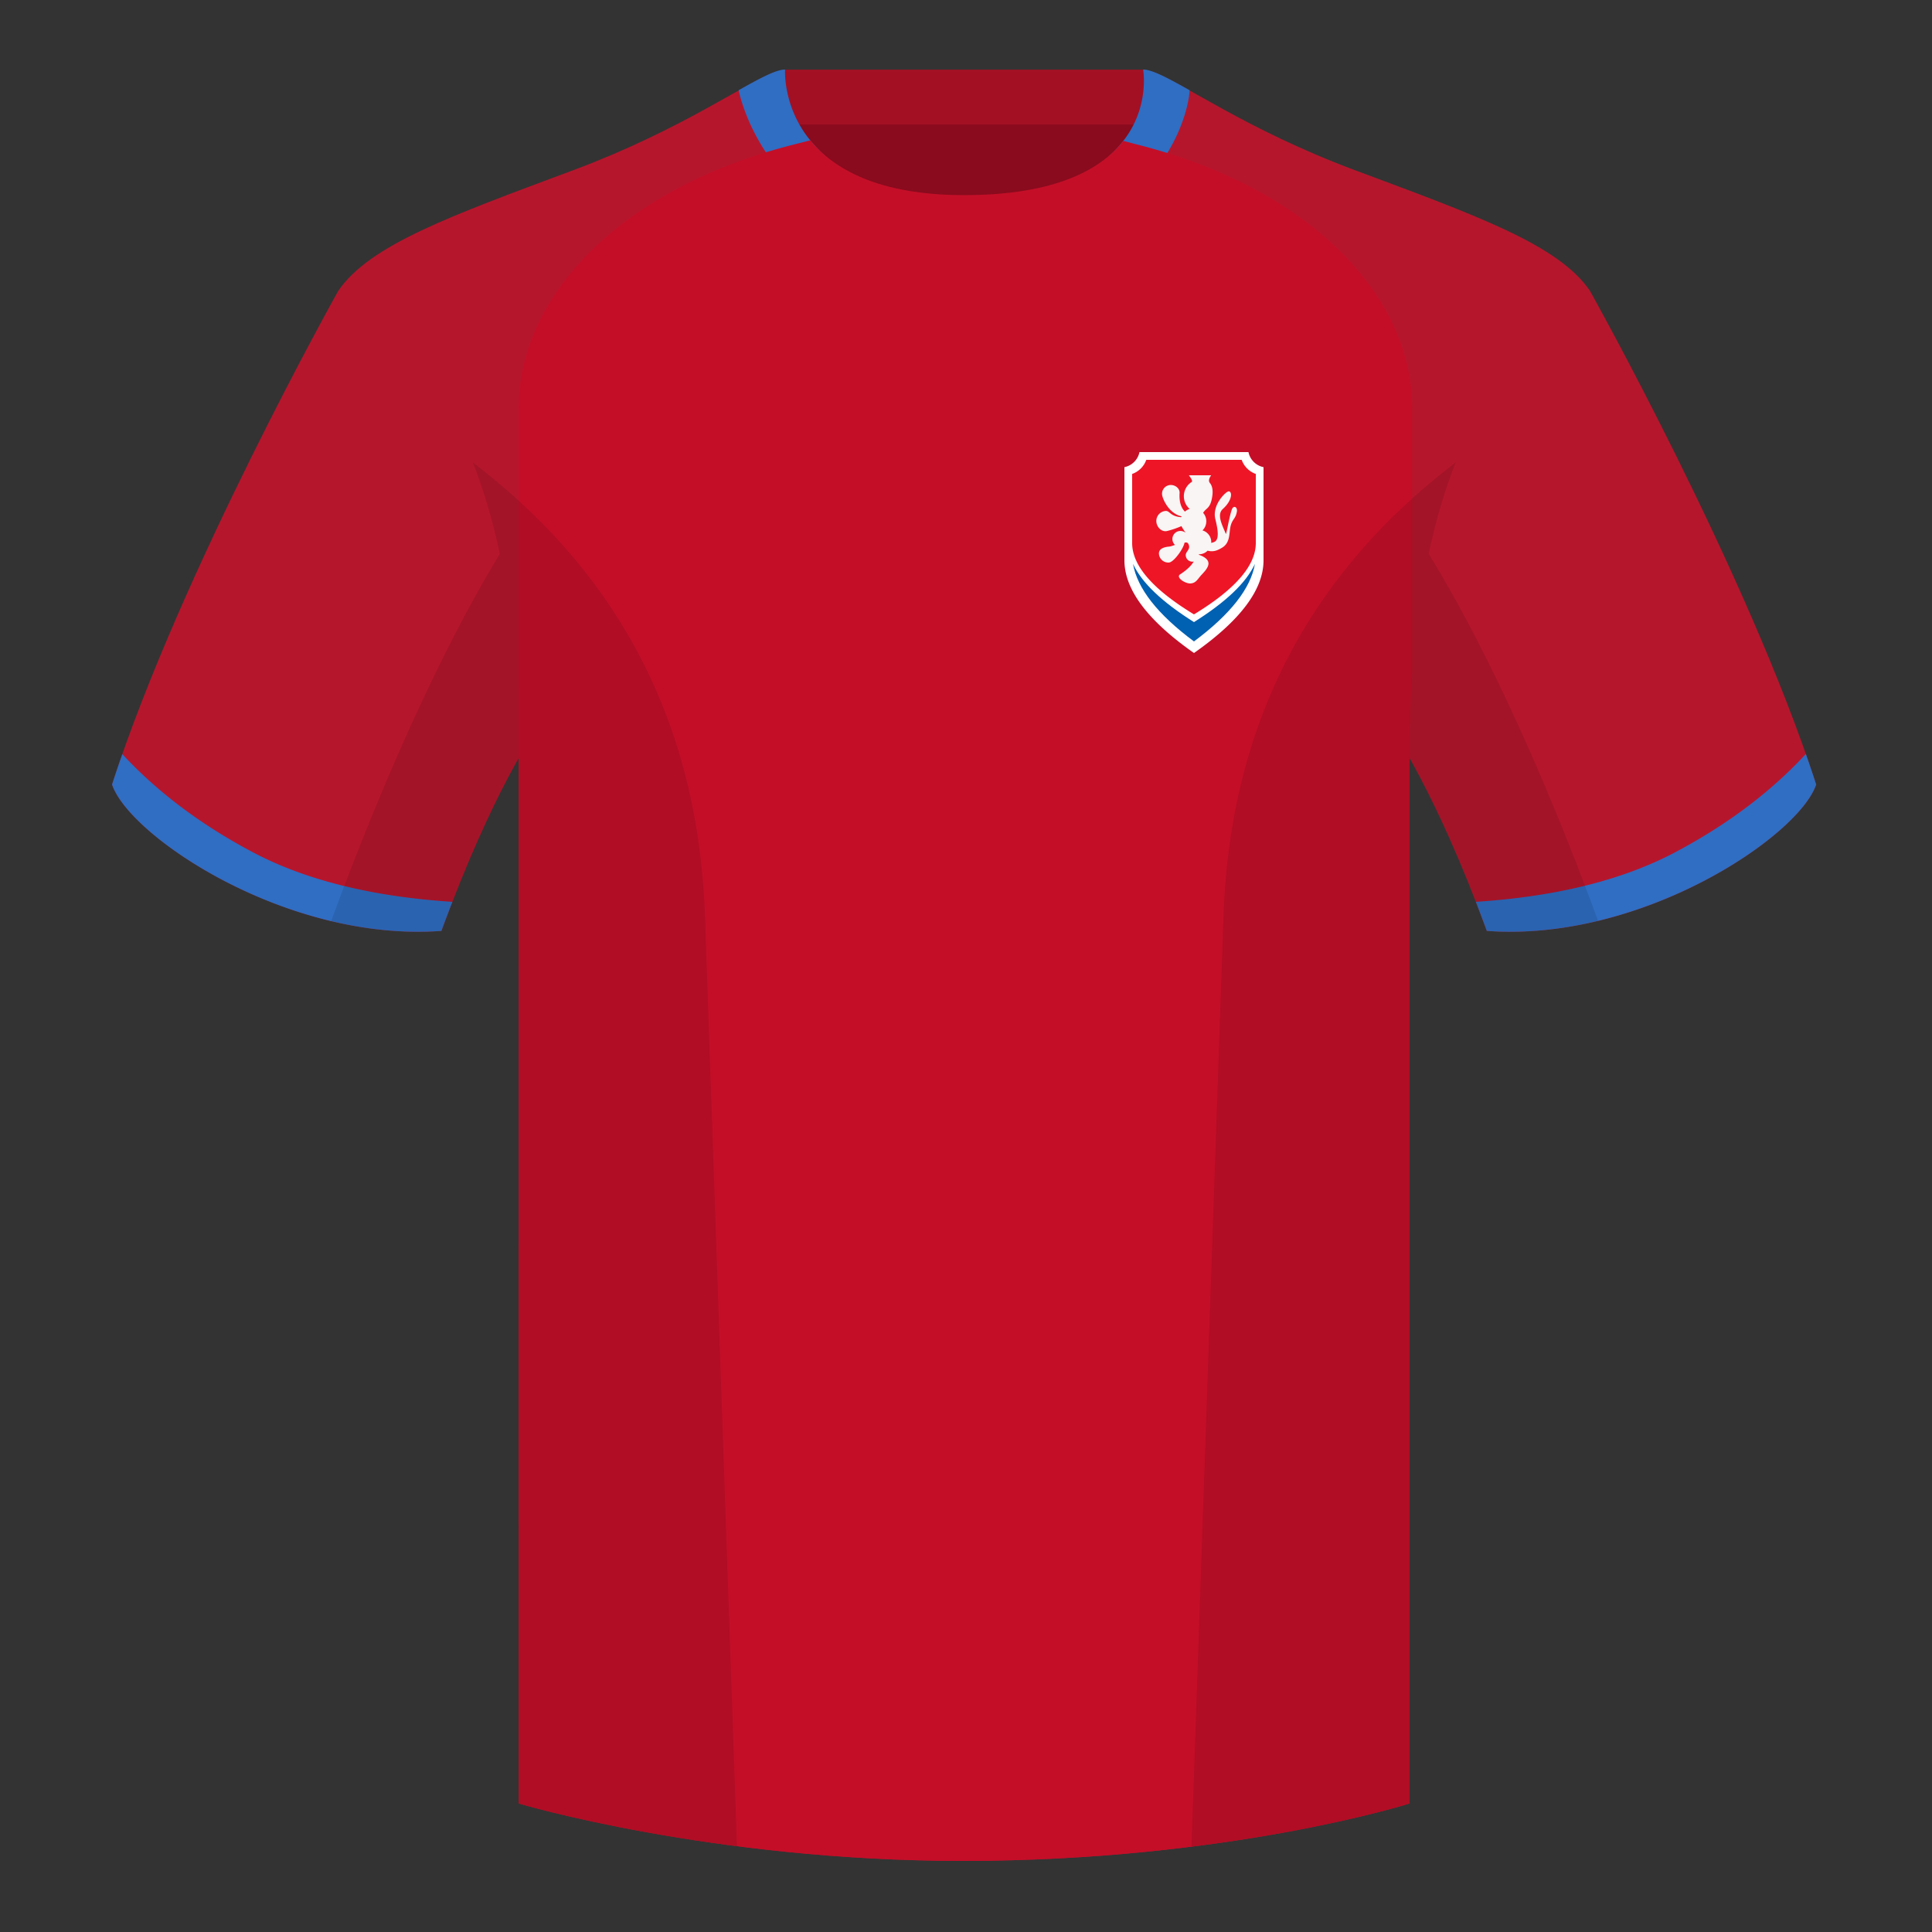
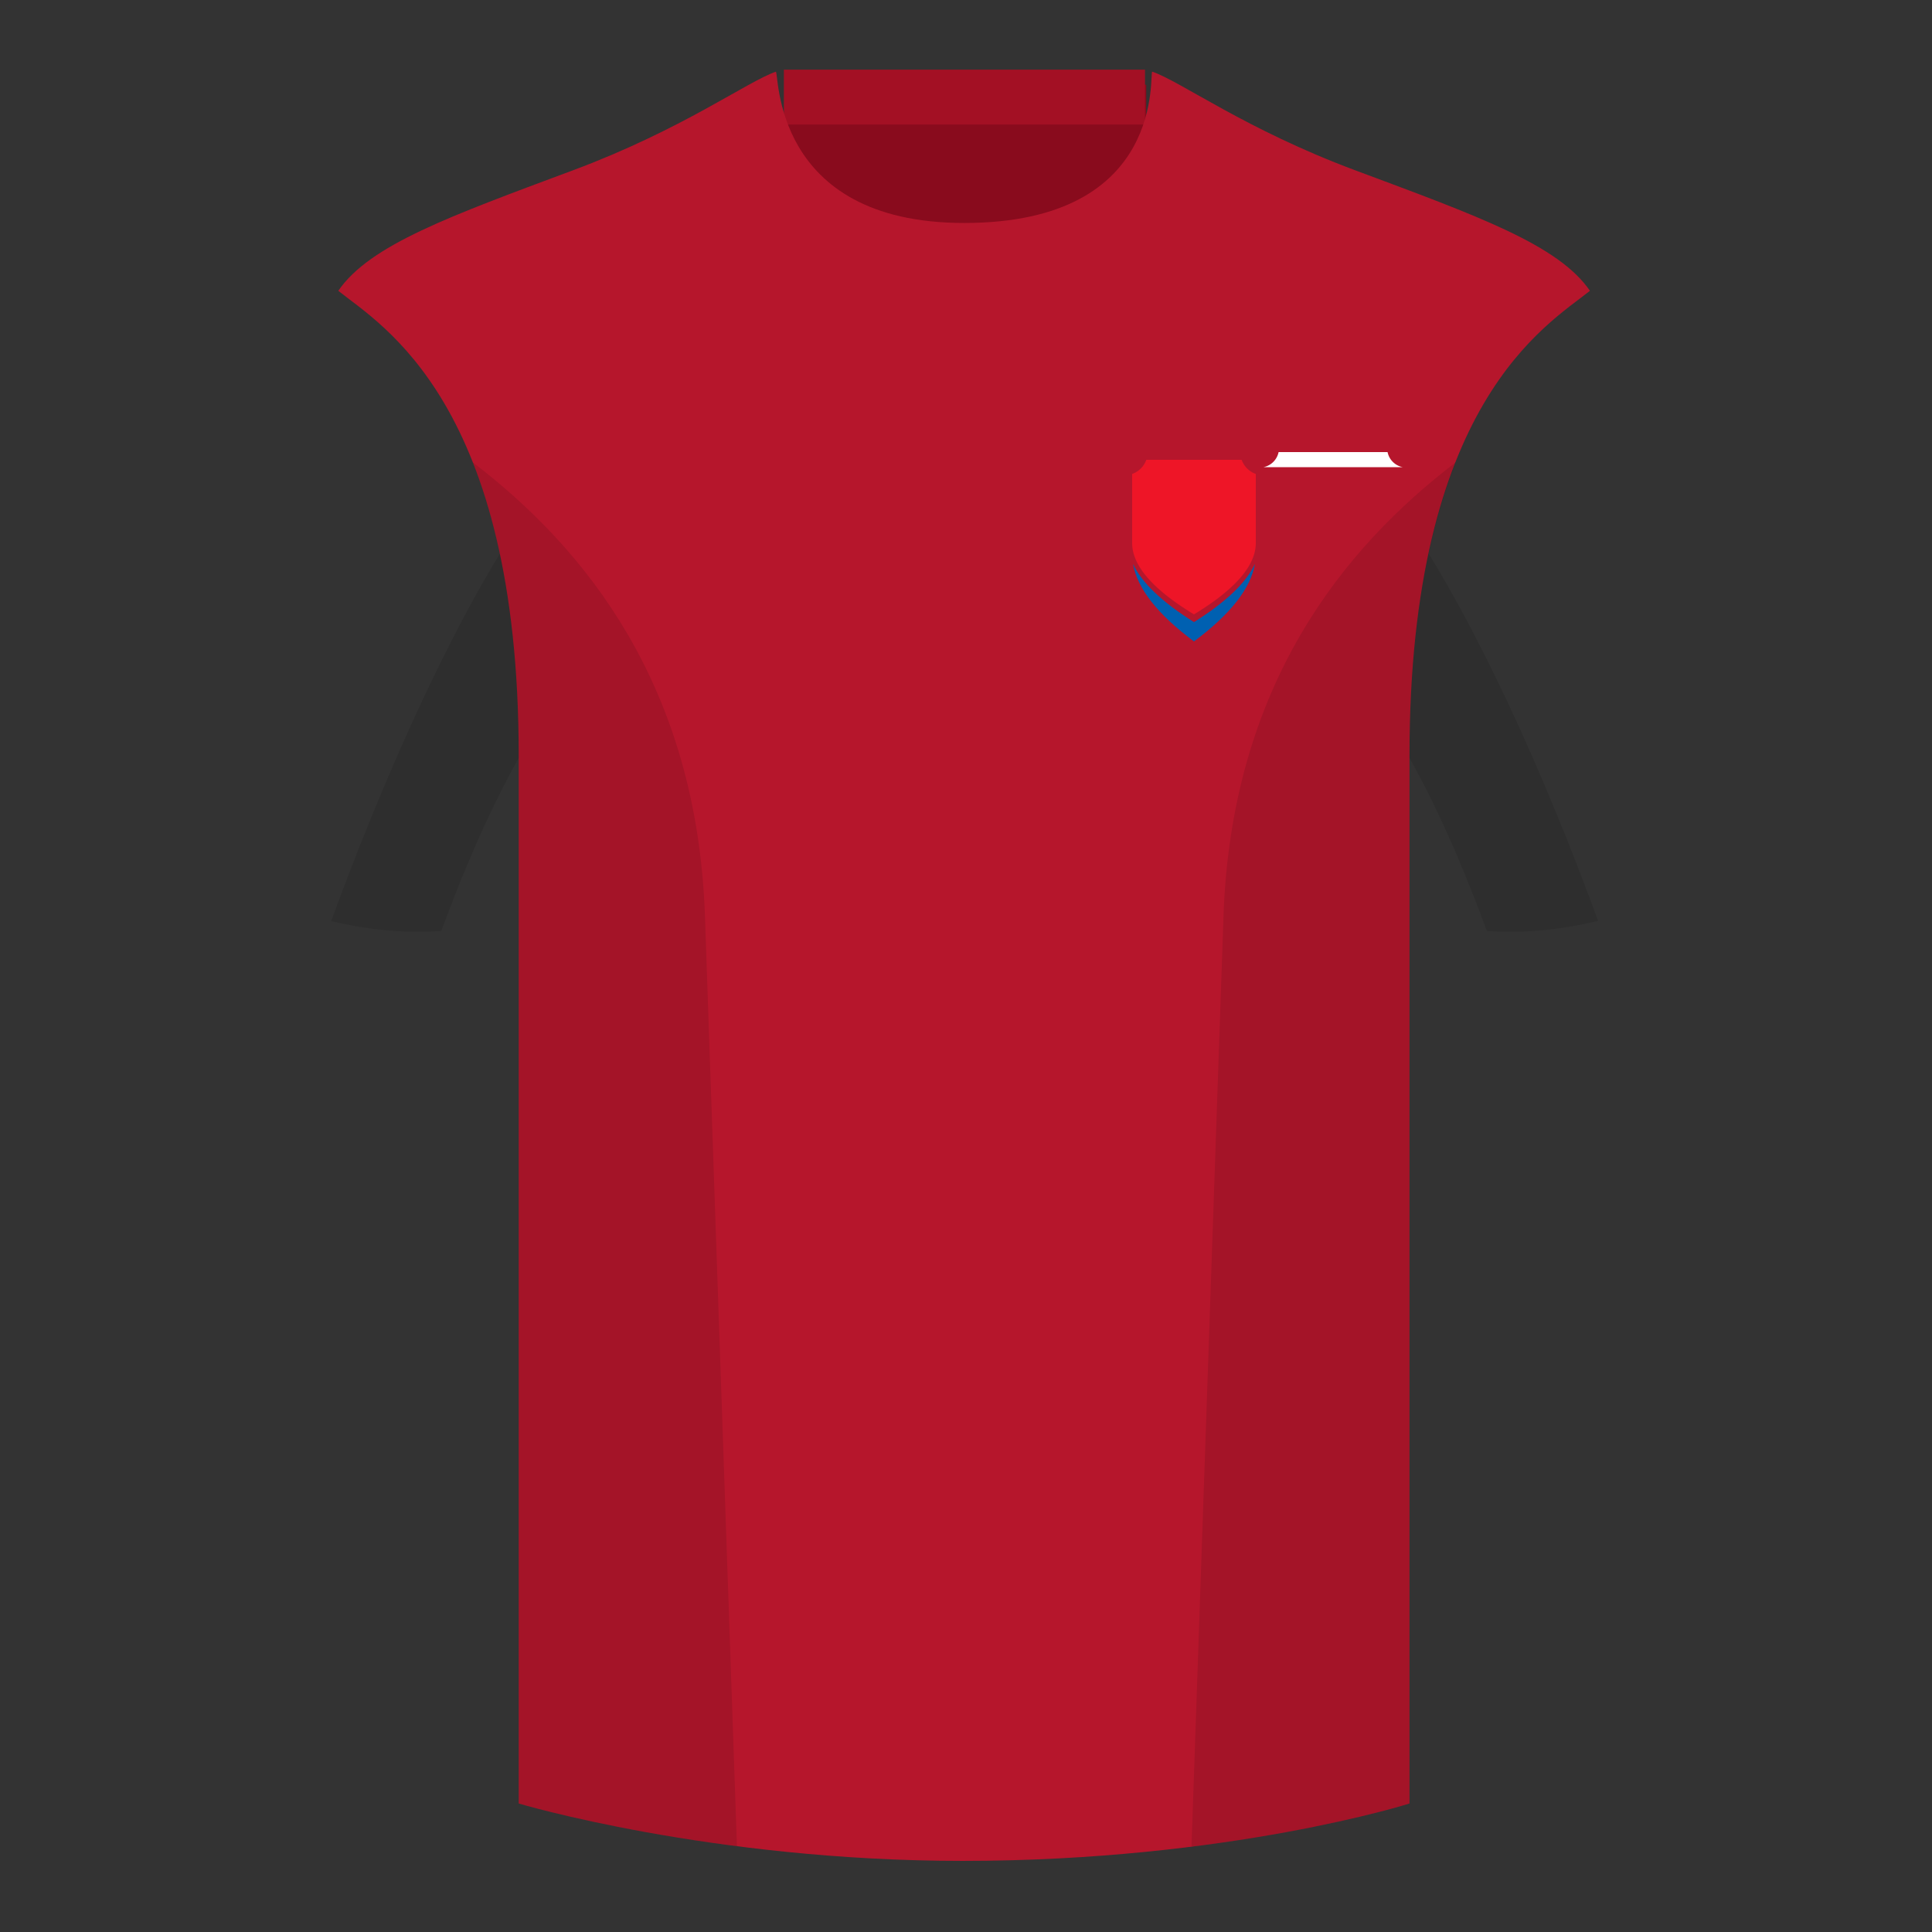
<svg xmlns="http://www.w3.org/2000/svg" width="500" height="500" viewBox="0 0 500 500">
  <rect x="0" y="0" width="500" height="500" fill="#333333" stroke="none" />
  <g fill="none" fill-rule="evenodd">
    <path d="M0 0h500v500H0z" />
    <path fill="#890B1D" d="M203.003 109.223h93.643V21.928h-93.643z" />
    <path fill="#A31024" d="M202.864 32.228h93.458v-14.2h-93.458z" />
-     <path d="M87.548 75.258S46.785 148.058 29 203.029c4.445 13.376 45.208 40.86 85.232 37.886 13.34-36.4 24.46-52 24.46-52s2.963-95.085-51.144-113.655M411.473 75.258s40.762 72.8 58.547 127.77c-4.445 13.376-45.208 40.86-85.232 37.886-13.34-36.4-24.46-52-24.46-52s-2.963-95.085 51.145-113.655" fill="#B6162C" />
    <path d="M249.511 57.703c-50.082 0-47.798-39.47-48.742-39.14-7.516 2.618-24.133 14.936-52.439 25.495-31.873 11.885-52.626 19.315-60.782 31.2 11.114 8.915 46.694 28.97 46.694 120.345v271.14s49.658 14.855 114.885 14.855c68.929 0 115.648-14.855 115.648-14.855v-271.14c0-91.375 35.58-111.43 46.7-120.345-8.157-11.885-28.91-19.315-60.783-31.2-28.36-10.577-44.982-22.92-52.478-25.511-.927-.318 4.177 39.156-48.703 39.156z" fill="#B6162C" />
-     <path d="M467.353 195.129a338.826 338.826 0 012.667 7.9c-4.445 13.375-45.208 40.86-85.232 37.885a426.424 426.424 0 00-2.835-7.52c20.795-1.358 37.993-5.637 51.594-12.837 13.428-7.11 24.697-15.585 33.806-25.428zM31.655 195.165c9.103 9.828 20.36 18.291 33.772 25.392 13.611 7.205 30.824 11.485 51.64 12.84a426.42 426.42 0 00-2.835 7.517c-40.024 2.975-80.787-24.51-85.232-37.885.836-2.585 1.723-5.21 2.655-7.864zM307.852 23.345C302.08 20.105 298.124 18 295.844 18c0 0 1.787 9.871-5.352 18.733-5.814 7.216-17.546 15.647-40.983 15.647-21.8 0-33.363-8.444-39.49-15.668C202.512 27.856 203.174 18 203.174 18c-2.28 0-6.235 2.105-12.002 5.345 0 0 7.368 40.38 58.402 40.38 51.479 0 58.279-35.895 58.279-40.38z" fill="#2F6EC3" />
-     <path d="M249.509 50.495c23.73 0 35.462-6.712 41.199-14.034l3.191.839c45.286 11.339 71.551 39.427 71.551 68.16v68.857c-.455 6.628-.7 13.712-.7 21.286v271.142s-43.162 13.71-107.735 14.788c-2.595.042-5.225.065-7.888.065-64.901 0-114.388-14.707-114.881-14.854l.004-361.284c0-28.451 25.751-56.27 70.222-67.817l5.219-1.327c6.037 7.379 17.622 14.179 39.818 14.179z" fill="#C40E28" />
    <path d="M413.584 238.323c-9.287 2.238-19.064 3.316-28.798 2.592-8.197-22.369-15.557-36.883-20.012-44.748v270.577s-21.102 6.71-55.867 11.11l-.544-.059c1.881-54.795 5.722-166.47 8.277-240.705 2.055-59.755 31.084-95.29 60.099-117.44-2.676 6.78-5.072 14.606-7 23.667 7.354 11.852 24.436 42.069 43.831 94.964l.014.042zM190.717 477.795c-34.248-4.401-56.477-11.05-56.477-11.05V196.171c-4.456 7.867-11.813 22.38-20.01 44.743-9.632.716-19.308-.332-28.51-2.523.005-.033.012-.065.02-.097 19.377-52.848 36.305-83.066 43.61-94.944-1.93-9.075-4.328-16.912-7.007-23.701 29.015 22.15 58.044 57.685 60.1 117.44 2.554 74.235 6.395 185.91 8.276 240.705h-.002z" fill-opacity=".1" fill="#000" />
    <g>
-       <path d="M327 120.9V145c0 7.582-6 15.582-18 24-12-8.42-18-16.42-18-24v-24.1a5.006 5.006 0 003.9-3.9h28.2a5.006 5.006 0 003.9 3.9z" fill="#FFF" />
+       <path d="M327 120.9V145v-24.1a5.006 5.006 0 003.9-3.9h28.2a5.006 5.006 0 003.9 3.9z" fill="#FFF" />
      <path d="M309 166c-9.407-6.997-14.666-13.687-15.777-20.069 2.225 4.833 7.484 9.856 15.777 15.069 8.294-5.212 13.553-10.235 15.777-15.069-1.11 6.383-6.37 13.073-15.777 20.069z" fill="#0060B1" />
      <path d="M325 122.659v17.88c0 5.832-5.333 11.986-16 18.461-10.667-6.477-16-12.63-16-18.462v-17.88a6.017 6.017 0 003.659-3.658h24.682a6.017 6.017 0 003.66 3.659z" fill="#EE1527" />
-       <path d="M317.7 127.25c-.958.5-4.18 3.819-3.098 7.37.003.011-.007.014-.002.03 1.368 5.538-.108 5.58-1.146 5.85.007-.152.019-.308.007-.468a3.144 3.144 0 00-2.259-2.765 3.322 3.322 0 00.981-2.628 3.298 3.298 0 00-.816-1.918c.816-1.358 1.851-.998 2.354-4.194.254-1.616.015-2.788-.595-3.526-.397-.482-.288-1.149.328-2.001h-5.779c.755.983.993 1.563.716 1.741a4.364 4.364 0 00-1.996 4.03 4.348 4.348 0 001.49 2.938c-.463.14-.873.384-1.227.695-.805-.786-1.54-2.192-1.382-4.8.076-1.253-1.199-2.185-2.453-2.082a2.273 2.273 0 00-2.084 2.452c.083 1.022 1.707 4.926 5.038 5.647a2.044 2.044 0 00-.086.23c-2.915-.227-2.925-1.708-4.047-1.617a2.598 2.598 0 00-2.38 2.8c.116 1.434 1.408 2.725 2.802 2.384a22.019 22.019 0 003.694-1.266c.156.373.843 1.439 1.11 1.73a2.31 2.31 0 00-1.535-.466 2.09 2.09 0 00-1.912 2.251c.045.538.293 1.008.659 1.352-.58.215-1.137.41-1.538.444-1.33.108-2.712.575-2.605 1.905a2.419 2.419 0 002.605 2.211c1.232-.1 3.734-3.558 4.004-5.122.47-.15.889-.136 1.127.605.401 1.25-.888 1.671-.804 2.722.076.945.907 1.65 1.85 1.573.079-.007.146-.048.22-.064-.475.864-1.447 2-3.539 3.362-1.182.769 1.347 2.452 2.753 2.34 1.407-.115 1.798-1.151 2.758-2.183 1.428-1.528 3.582-3.739-.628-5.231 0-.027.012-.048.01-.077-.003-.026-.02-.047-.022-.074.1.003.198.015.299.005a3.126 3.126 0 001.96-.92c1.547.401 2.562-.08 3.714-.754 2.23-1.304 1.79-3.839 2.23-5.609.464-1.871 1.295-1.825 1.627-3.748.207-1.2-.874-1.75-1.31-.532-.657 1.837-1.424 6.586-1.543 6.299-1.016-2.45-2.397-4.993-.772-6.462 2.85-2.578 2.336-5.04 1.221-4.458z" fill="#F9F5F4" />
    </g>
  </g>
</svg>